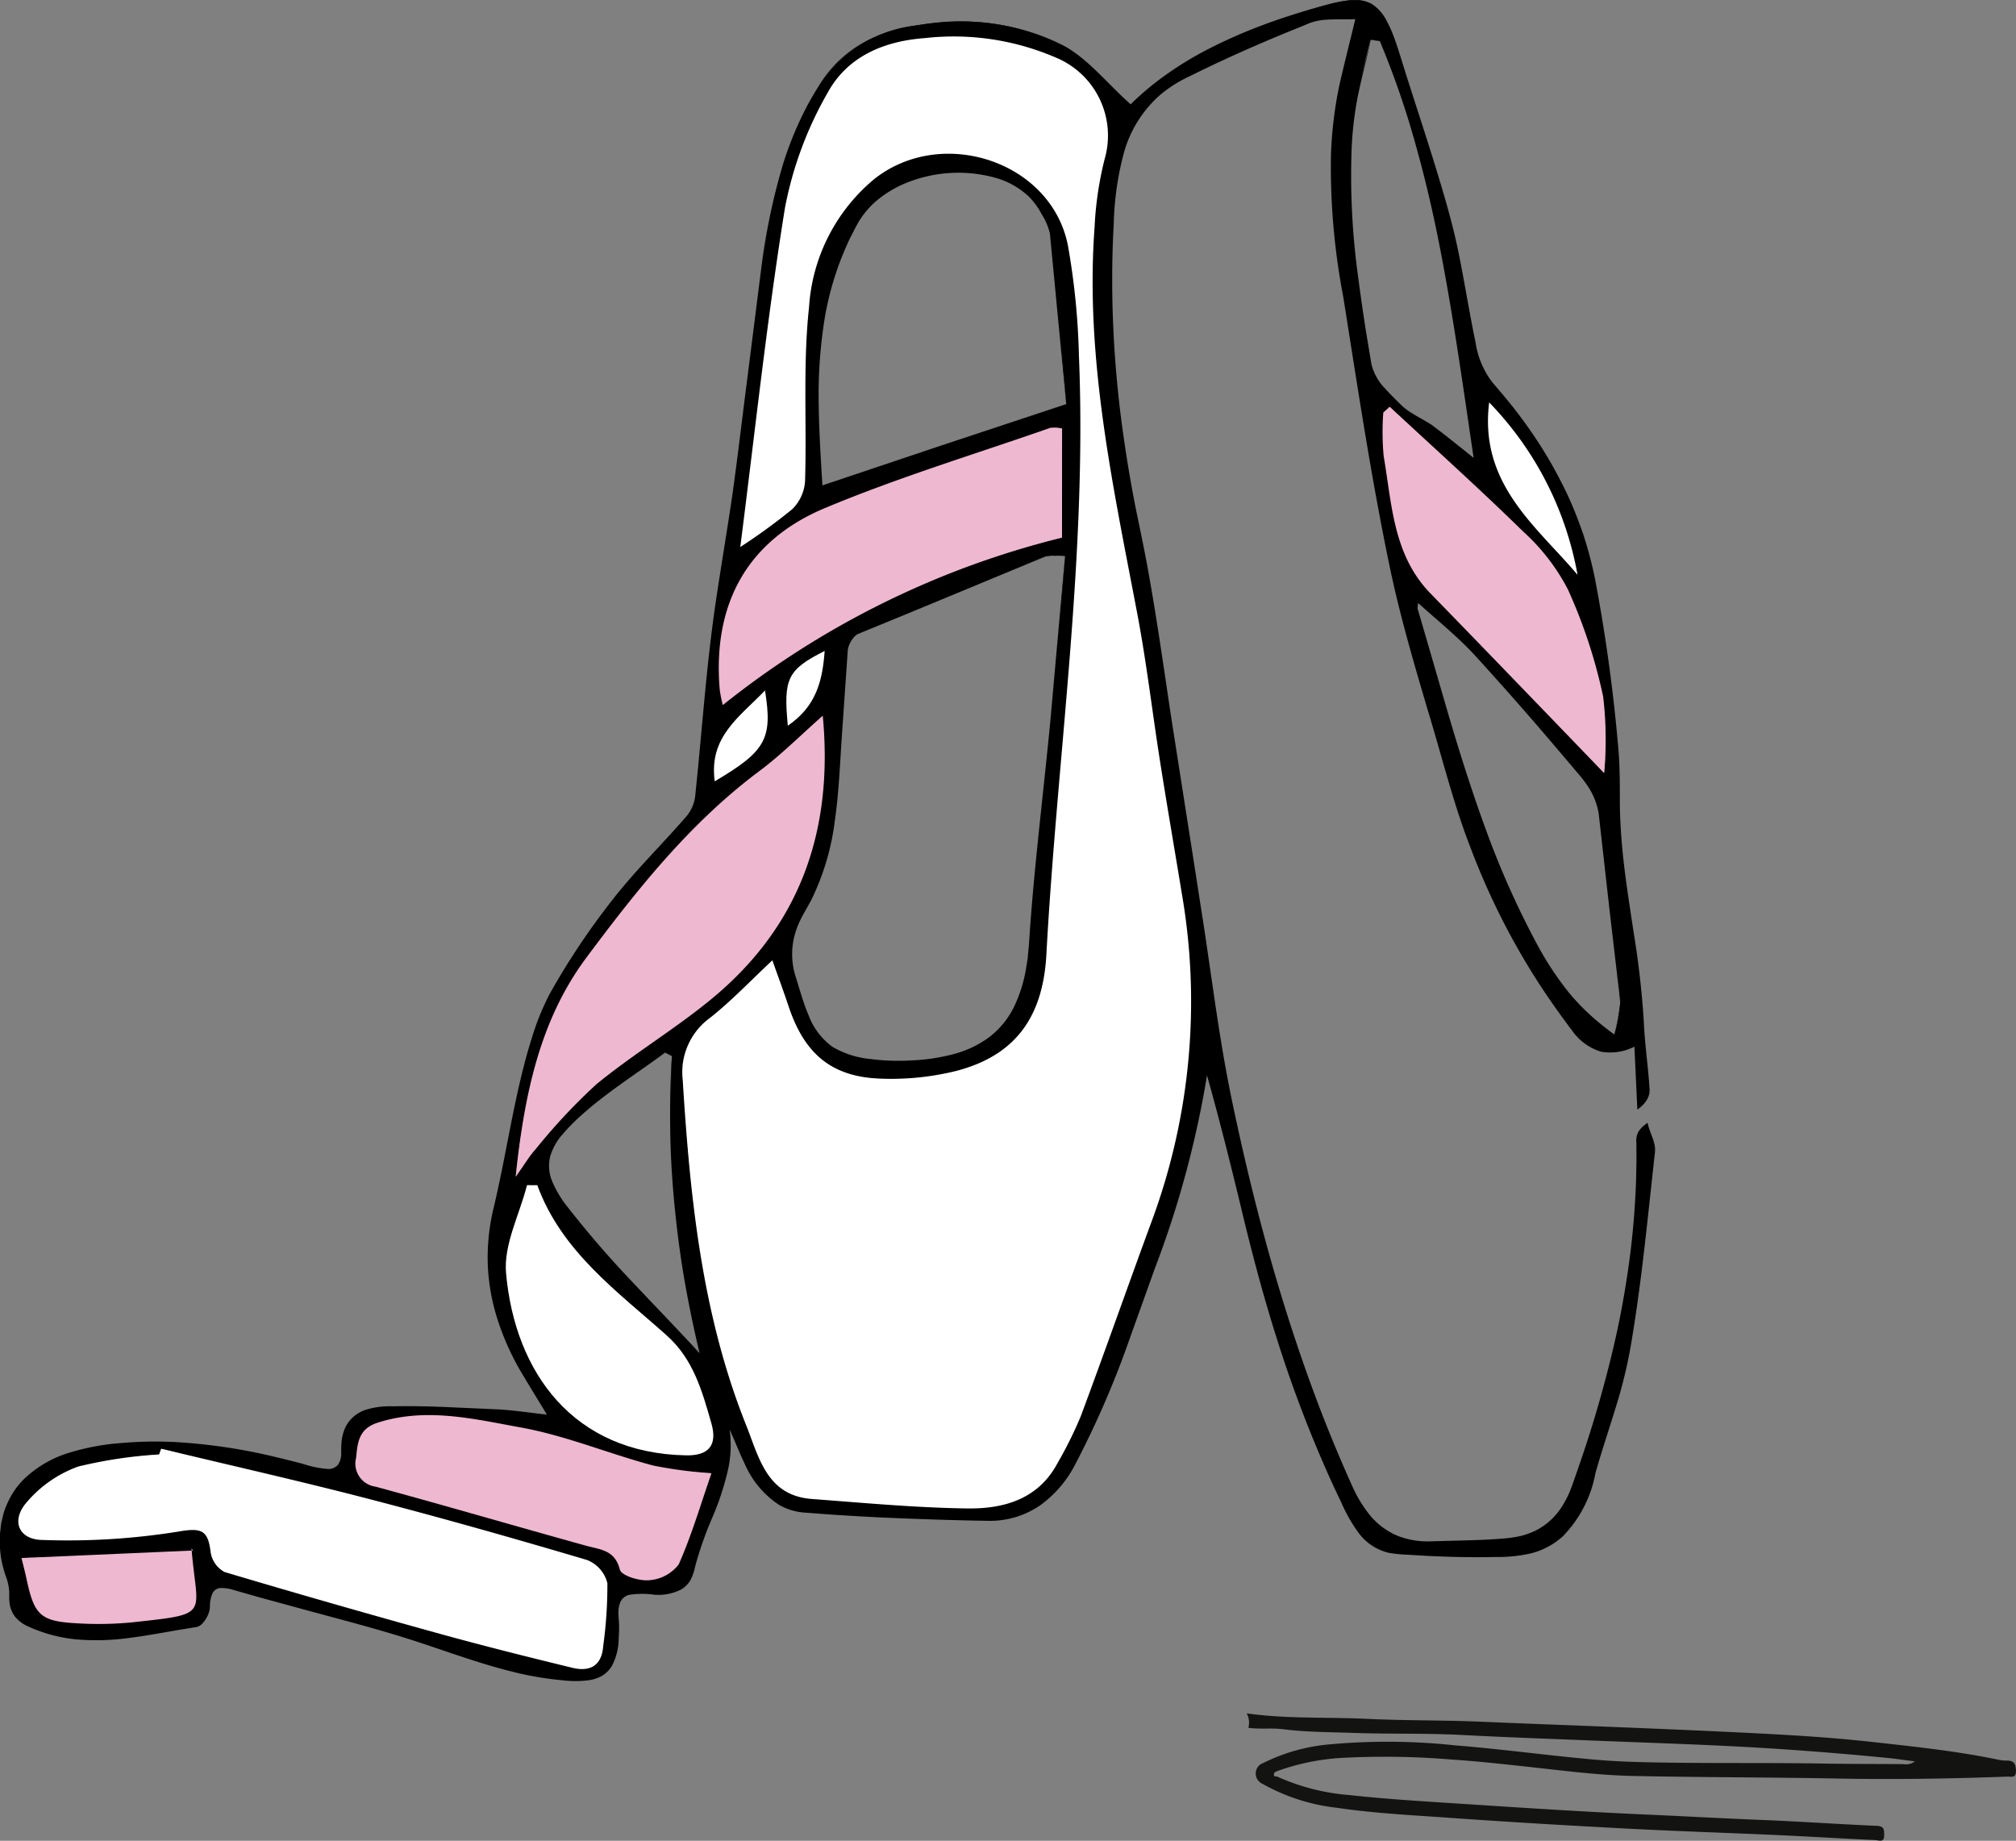
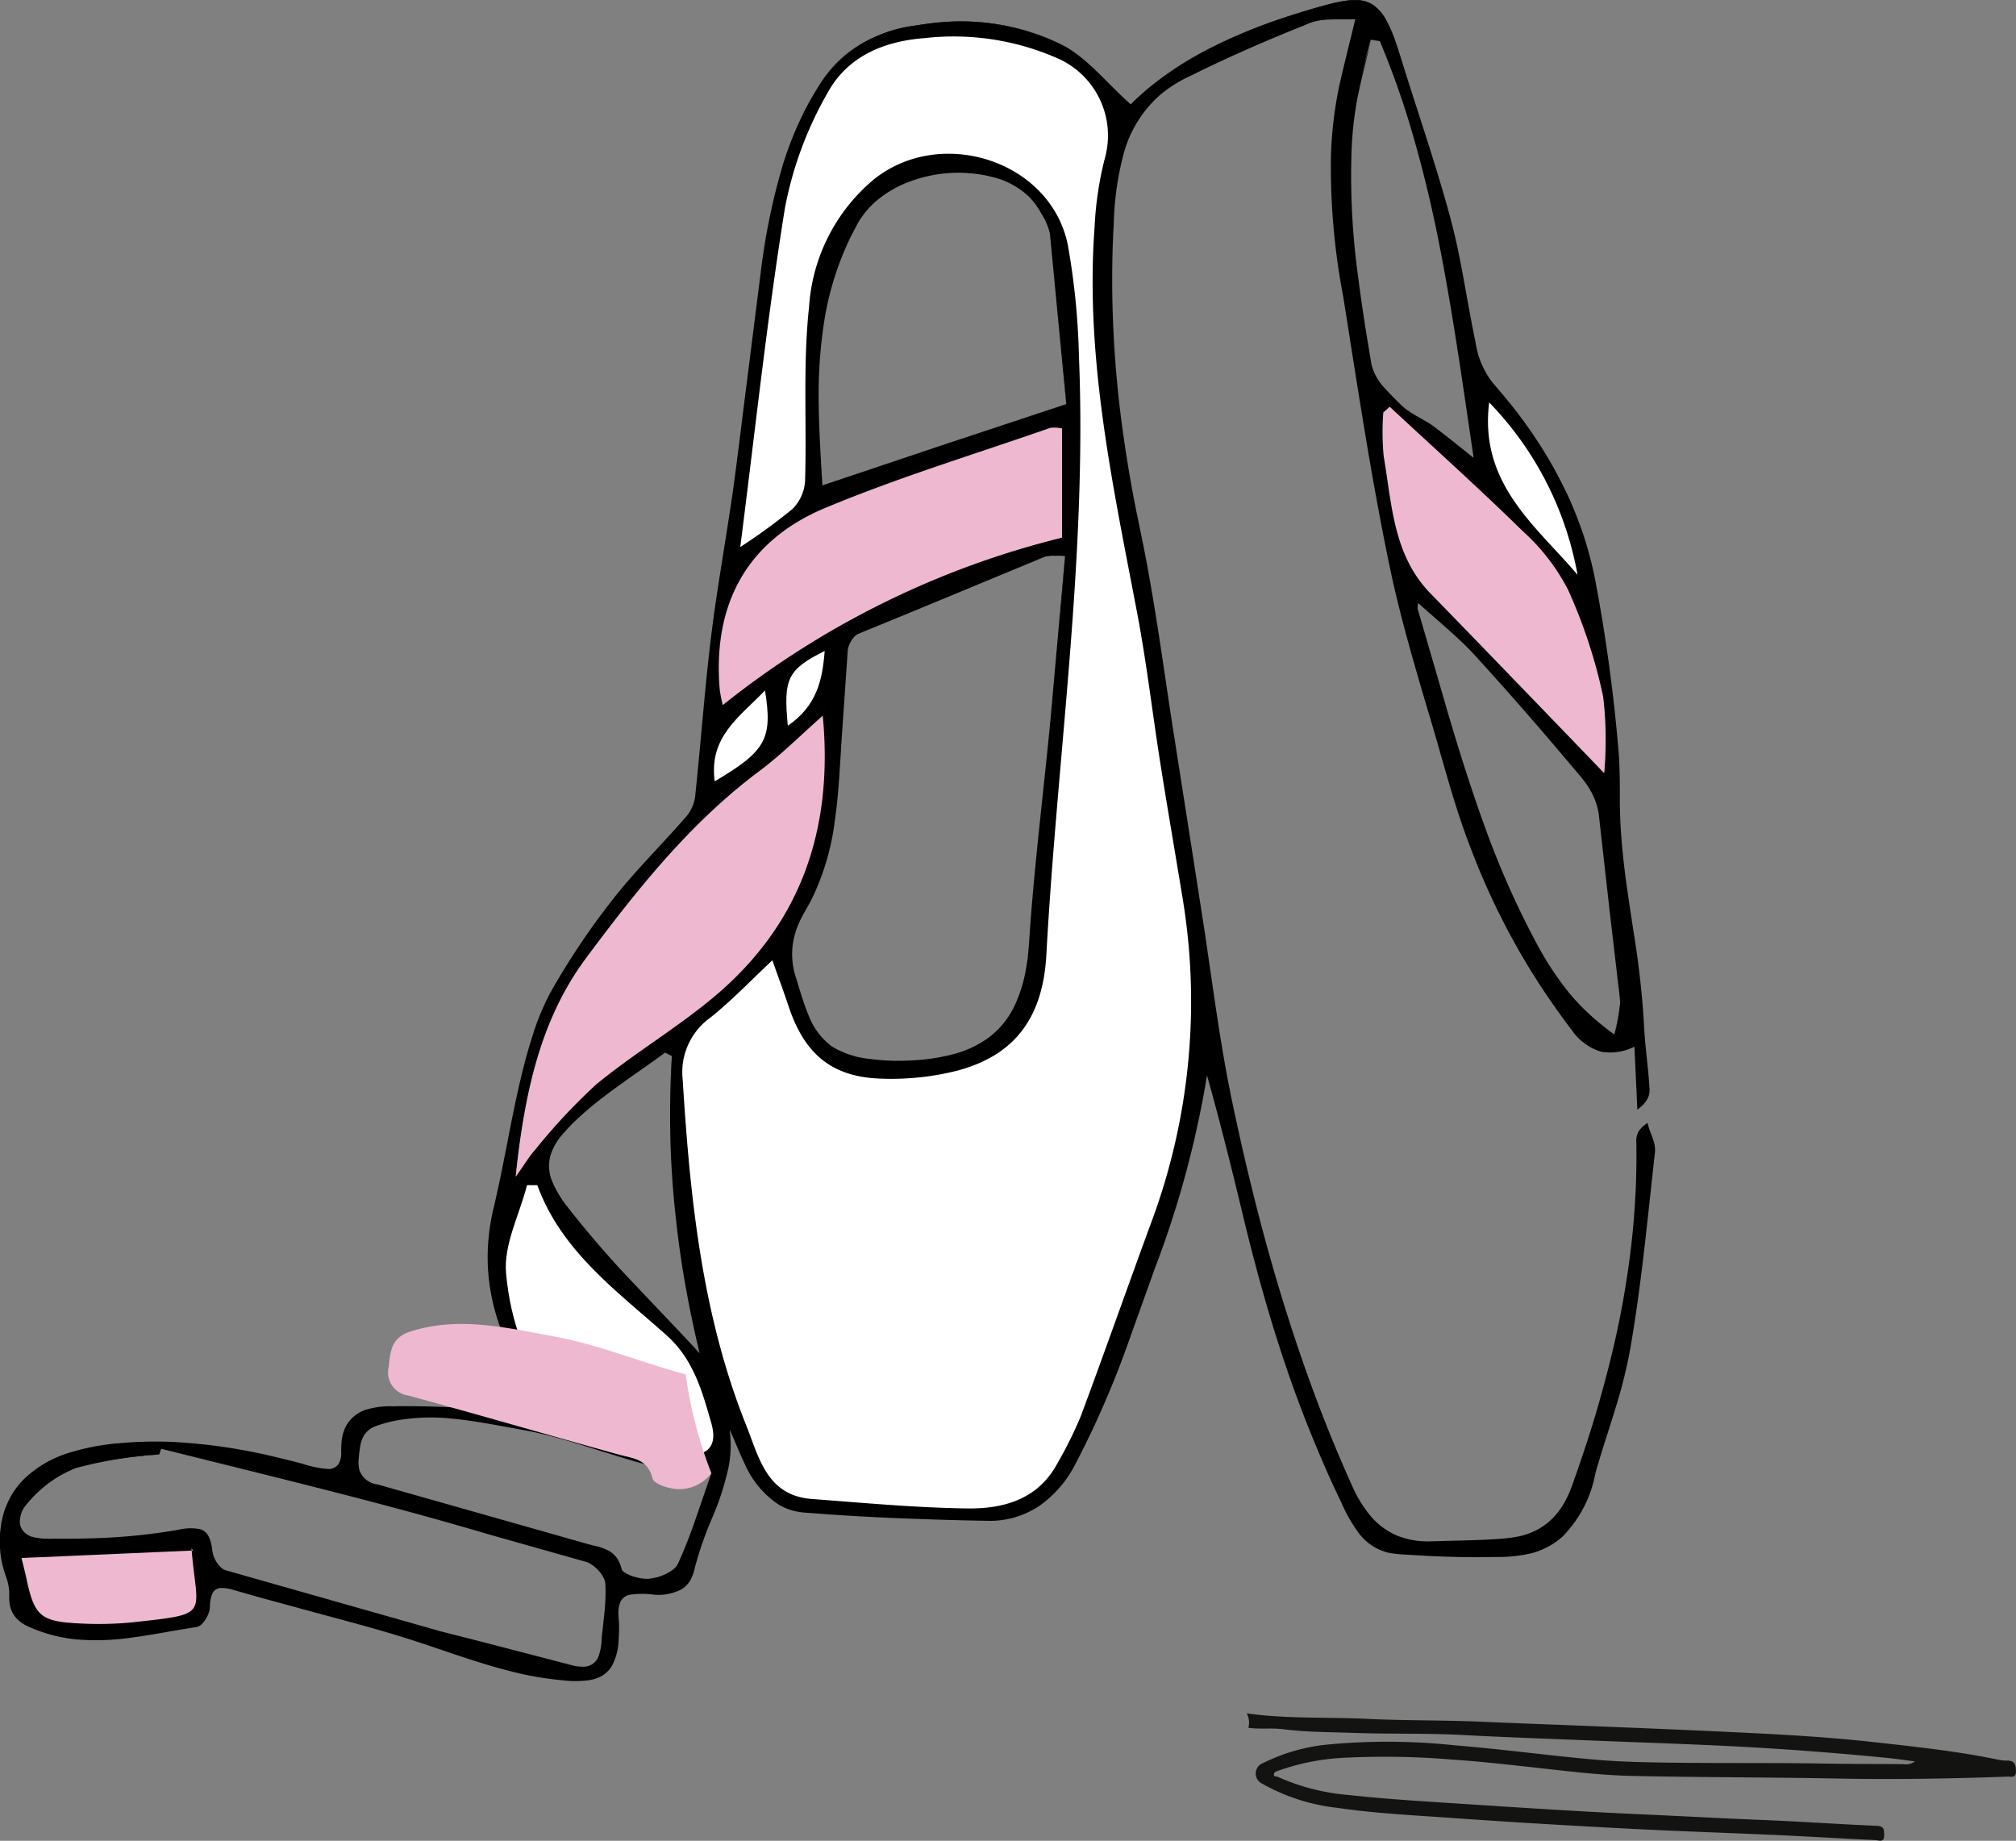
<svg xmlns="http://www.w3.org/2000/svg" width="123.419" height="112.694" viewBox="0 0 123.419 112.694">
  <rect x="0" y="0" width="123.419" height="112.694" fill="#808080" stroke="none" />
  <g id="Сгруппировать_519" data-name="Сгруппировать 519" transform="translate(-960.001 -5230.286)">
    <g id="Сгруппировать_51" data-name="Сгруппировать 51" transform="translate(1348.02 5032.429)">
      <g id="Сгруппировать_50" data-name="Сгруппировать 50" transform="translate(-388.019 197.857)">
        <path id="Контур_303" data-name="Контур 303" d="M-318.592,204.266c2.926-2.9,7-4.648,11.238-5.868,3.147-.906,4.066-.94,5.208,2.789,1.04,3.4,2.22,6.756,3.132,10.187.692,2.605,1.018,5.306,1.6,7.945a4.835,4.835,0,0,0,1,2.081,25.2,25.2,0,0,1,6.326,12.691,73.383,73.383,0,0,1,1.37,12.478c-.064,4.758,1.251,9.289,1.46,13.969.061,1.352.266,2.7.347,4.049a1.285,1.285,0,0,1-.589,1.067c-.056-1.212-.113-2.424-.178-3.828-2.591,1.291-3.631-.616-4.711-2.112a45.087,45.087,0,0,1-6.775-14.4c-1.19-4.257-2.593-8.47-3.489-12.788-1.219-5.871-2.076-11.819-3.029-17.743a31.212,31.212,0,0,1,.03-11.958c.273-1.206.586-2.4.951-3.891a10.508,10.508,0,0,0-2.932.244c-2.644,1.052-5.267,2.185-7.8,3.473-3.04,1.544-3.968,4.443-4.219,7.567a69.357,69.357,0,0,0,1.5,20.023c.952,4.493,1.509,9.07,2.232,13.611.51,3.2,1,6.407,1.5,9.61.63,4.007,1.094,8.05,1.931,12.013a113.5,113.5,0,0,0,7.32,23.421c1.015,2.249,2.484,3.585,5.036,3.487,1.569-.06,3.147-.042,4.706-.2a4.485,4.485,0,0,0,3.988-3.273,58.665,58.665,0,0,0,3.96-21.217.9.9,0,0,1,.44-.8,4.442,4.442,0,0,1,.392,1.5c-.461,4.076-.83,8.172-1.548,12.2-.479,2.693-1.531,5.279-2.236,7.937-.691,2.605-2.152,4.367-4.957,4.484a60.541,60.541,0,0,1-6.936-.158,3.543,3.543,0,0,1-2.855-2.3,83.772,83.772,0,0,1-6.311-17.98c-.765-3.18-1.552-6.355-2.461-9.527-.757,5.956-2.956,11.46-4.922,17.021a58.24,58.24,0,0,1-3.143,7.251,5.818,5.818,0,0,1-5.41,3.541c-3.729-.082-7.462-.209-11.177-.513-1.813-.148-2.884-1.557-3.614-3.139-.4-.877-.725-1.792-1.239-2.7,1.02,3.535-1.3,6.333-1.98,9.481-.318,1.471-1.763,1.469-2.942,1.354-1.341-.131-1.8.384-1.677,1.644a7.961,7.961,0,0,1-.005,1.3c-.129,1.907-.946,2.484-2.848,2.374-3.791-.22-7.2-1.788-10.764-2.837-3.253-.958-6.55-1.766-9.8-2.717-1.21-.354-1.563.034-1.594,1.2-.01.377-.415,1.026-.711,1.07-3.242.483-6.476,1.456-9.772.188-1.033-.4-1.634-.838-1.575-2.08a15.684,15.684,0,0,0-.527-2.348c-.451-3.783,1.838-6.088,6.2-6.691a31.473,31.473,0,0,1,12.807,1.319c1.168.321,1.878.184,1.836-1.1-.062-1.869,1.083-2.538,2.6-2.586,2.257-.072,4.523.071,6.784.168.959.041,1.913.2,3.281.345-.688-1.129-1.193-1.922-1.663-2.735a13.1,13.1,0,0,1-1.7-9.971c.894-3.723,1.341-7.587,2.586-11.18a28.991,28.991,0,0,1,4.264-7.15c1.479-2.038,3.336-3.8,4.982-5.722a2.487,2.487,0,0,0,.507-1.3c.344-3.278.572-6.569.974-9.84.4-3.218,1-6.409,1.428-9.623.549-4.076.991-8.166,1.531-12.244.555-4.191,1.352-8.325,3.741-11.94a8.013,8.013,0,0,1,5.923-3.465,14.064,14.064,0,0,1,8.815,1.222C-321.242,201.436-320.09,202.93-318.592,204.266Zm-21.937,52.411c-1.307,1.221-2.488,2.469-3.82,3.526a4.11,4.11,0,0,0-1.668,3.8c.447,7.2,1.17,14.353,3.882,21.13.783,1.957,1.255,4.311,4.017,4.518,3.179.238,6.361.539,9.544.58,2.215.029,4.324-.563,5.5-2.773a24.394,24.394,0,0,0,1.424-2.871c1.49-4,2.9-8.021,4.374-12.023a38.729,38.729,0,0,0,1.813-19.977c-.437-2.668-.9-5.331-1.319-8-.481-3.046-.835-6.116-1.41-9.144-1.485-7.824-3.206-15.617-2.611-23.664a20.972,20.972,0,0,1,.616-4.161,5.167,5.167,0,0,0-2.982-6.207,15.778,15.778,0,0,0-8.033-1.194c-2.567.19-4.751,1.164-5.939,3.336a22.626,22.626,0,0,0-2.619,7.063c-1.1,6.86-1.842,13.779-2.734,20.756a36.285,36.285,0,0,0,3.181-2.315,2.642,2.642,0,0,0,.784-1.71c.113-3.552-.139-7.135.244-10.652a11.1,11.1,0,0,1,4-7.854c4.145-3.274,10.827-1.071,11.846,4.057a44.207,44.207,0,0,1,.677,6.78c.509,12.275-1.328,24.428-1.993,36.643-.214,3.93-1.99,6.188-5.469,7.113a16.541,16.541,0,0,1-4.5.491c-3.108-.057-4.819-1.452-5.813-4.426C-339.835,258.593-340.166,257.7-340.529,256.677Zm17.919-24.751a4.647,4.647,0,0,0-1.2.012c-3.844,1.531-7.687,3.065-11.5,4.66a1.521,1.521,0,0,0-.7,1.088c-.193,1.88-.288,3.769-.415,5.656-.235,3.5-.342,7.086-2.186,10.176a4.9,4.9,0,0,0-.6,4.348c.617,1.953,1.047,4.078,3.351,4.737a11.751,11.751,0,0,0,3.653.366c4.853-.194,7.223-2.27,7.525-7.333.28-4.691.866-9.364,1.286-14.047C-323.108,238.426-322.877,235.258-322.609,231.927Zm.073-9.307c-.272-3.311-.53-6.814-.876-10.307a4.655,4.655,0,0,0-.761-1.761c-1.926-3.254-9.046-2.976-11.258.925-2.921,5.154-2.518,10.7-2.151,16.3Zm-55.406,63.954-.125.35a27.8,27.8,0,0,0-4.956.737,7.451,7.451,0,0,0-3.183,2.222c-.928,1.1-.466,2.239.968,2.272a42.674,42.674,0,0,0,8.332-.51c1.446-.254,1.832-.087,1.991,1.266a1.666,1.666,0,0,0,.848,1.206q6.564,1.969,13.174,3.781c2.694.744,5.408,1.422,8.124,2.084,1.074.261,1.8-.118,1.887-1.341a27.142,27.142,0,0,0,.255-3.841,2.061,2.061,0,0,0-1.236-1.415c-4.435-1.316-8.887-2.576-13.365-3.74C-369.447,288.549-373.7,287.592-377.943,286.573Zm21.7-16.66c.546-.763.843-1.273,1.229-1.7a36.064,36.064,0,0,1,3.7-3.95c2.235-1.835,4.743-3.337,6.983-5.169,5.436-4.446,7.552-10.274,6.88-17.4-1.377,1.213-2.549,2.4-3.869,3.381-4.246,3.169-7.5,7.268-10.616,11.45C-354.74,260.3-355.711,264.826-356.239,269.913Zm33.444-39.123v-6.679a2.186,2.186,0,0,0-.716-.039c-4.61,1.609-9.3,3.029-13.8,4.912-4.793,2.007-6.882,5.905-6.443,11.107a8.309,8.309,0,0,0,.187.956A54.064,54.064,0,0,1-322.795,230.79Zm33.812,30.42a8.84,8.84,0,0,0,.375-2.119c-.352-3.815-.73-7.629-1.217-11.428a4.769,4.769,0,0,0-1.083-2.281c-2.124-2.557-4.3-5.077-6.539-7.531-1.079-1.18-2.351-2.183-3.675-3.393a3.048,3.048,0,0,0-.055.75c2.01,6.693,3.683,13.508,6.979,19.745A15.954,15.954,0,0,0-288.983,261.21Zm-55.276,26.862a26.8,26.8,0,0,1-3.575-.469c-2.7-.723-5.31-1.821-8.04-2.318-2.884-.524-5.829-1.267-8.819-.3-1.159.372-1.221,1.215-1.314,2.143a1.425,1.425,0,0,0,1.188,1.771c4.307,1.17,8.591,2.427,12.893,3.617.883.244,1.759.254,2.066,1.463.093.365,1.19.707,1.786.648a2.49,2.49,0,0,0,1.817-.969C-345.456,291.852-344.906,289.942-344.26,288.071Zm54.654-42.867a22.559,22.559,0,0,0-.063-4.691,31.811,31.811,0,0,0-2.155-6.546,12.594,12.594,0,0,0-2.751-3.557c-2.658-2.6-5.431-5.093-8.158-7.628l-.393.354a15.935,15.935,0,0,0,.023,2.672c.508,2.949.578,6.056,2.874,8.413C-296.651,237.892-293.1,241.589-289.606,245.2Zm-13.734-44.811-.558-.088a47.011,47.011,0,0,0-1.128,5.237c-.512,4.937.229,9.824,1.029,14.675a5.665,5.665,0,0,0,1.819,2.527,16.967,16.967,0,0,0,2.134,1.418c.842.615,1.635,1.3,2.66,2.117C-298.75,217.275-299.783,208.544-303.34,200.393Zm-51.581,70.046-.625,0c-.46,1.8-1.44,3.641-1.285,5.383.542,6.067,4.106,11.034,11.035,11.156,1.35.024,1.925-.6,1.534-1.966-.559-1.949-1.091-3.91-2.735-5.378C-350.029,276.926-353.417,274.509-354.921,270.44Zm8.244-7.906-.419-.225c-1.733,1.246-3.58,2.362-5.172,3.767-2.422,2.136-2.74,3.44-.773,5.964,2.543,3.262,5.546,6.165,8.351,9.223A64.055,64.055,0,0,1-346.677,262.534Zm-39.813,30.729c.057.245.177.706.274,1.172.5,2.376.854,2.717,3.29,2.831a21.034,21.034,0,0,0,3.234-.071c4.866-.529,3.927-.386,3.6-4.505-.007-.086-.121-.164.094.11Zm95.253-60.2a20.251,20.251,0,0,0-5.406-10.545C-297.265,227.484-293.8,230.056-291.238,233.063Zm-52.816,12.645c3.13-1.842,3.554-2.6,3.076-5.559C-342.519,241.763-344.435,242.976-344.054,245.708Zm4.476-3.406c1.741-1.177,2.123-2.755,2.254-4.572C-339.595,238.875-339.864,239.413-339.579,242.3Z" transform="translate(387.811 -197.879)" />
        <g id="Сгруппировать_49" data-name="Сгруппировать 49" transform="translate(0 0)">
          <path id="Контур_304" data-name="Контур 304" d="M-318.8,204.244a19.459,19.459,0,0,1,4.409-3.2,32,32,0,0,1,5.028-2.125c.865-.285,1.736-.552,2.617-.785a8.373,8.373,0,0,1,1.341-.263,2.241,2.241,0,0,1,1.334.215,2.543,2.543,0,0,1,.917,1,8.315,8.315,0,0,1,.548,1.253c.3.861.55,1.736.832,2.6.553,1.735,1.125,3.464,1.659,5.206s1.05,3.491,1.409,5.279.643,3.586,1.015,5.368a5.3,5.3,0,0,0,1.036,2.475c.593.688,1.18,1.389,1.724,2.12s1.059,1.485,1.534,2.264.9,1.585,1.3,2.409a25.361,25.361,0,0,1,1.014,2.541,23.692,23.692,0,0,1,.7,2.646,102.008,102.008,0,0,1,1.471,10.83c.054.91.063,1.824.06,2.734s.048,1.816.125,2.722c.157,1.812.449,3.609.72,5.41a54.564,54.564,0,0,1,.62,5.434c.039.908.139,1.81.232,2.717.046.453.089.908.117,1.364a1.143,1.143,0,0,1-.141.7,1.8,1.8,0,0,1-.474.531l-.127.1-.008-.161-.179-3.828.122.072a3.275,3.275,0,0,1-2.143.373,3.322,3.322,0,0,1-1.767-1.268c-.874-1.158-1.7-2.336-2.464-3.562a43.95,43.95,0,0,1-3.813-7.762c-1.043-2.7-1.719-5.508-2.562-8.26-.816-2.763-1.631-5.532-2.244-8.353-1.2-5.643-2.045-11.349-2.952-17.038a42.149,42.149,0,0,1-.749-8.617,24.877,24.877,0,0,1,.513-4.3c.321-1.408.678-2.8,1.014-4.2l.113.134c-.739.054-1.476-.014-2.187.068a3.4,3.4,0,0,0-1.023.295l-1.016.412c-1.352.556-2.694,1.135-4.02,1.749q-.994.461-1.975.949a8.294,8.294,0,0,0-1.836,1.14,7.333,7.333,0,0,0-2.266,3.607,18.4,18.4,0,0,0-.613,4.308c-.084,1.458-.109,2.919-.089,4.379a68.169,68.169,0,0,0,.7,8.73q.309,2.169.735,4.32c.293,1.429.6,2.867.847,4.309.512,2.885.914,5.785,1.353,8.677l1.358,8.672.674,4.339.634,4.343c.216,1.446.444,2.891.711,4.327s.581,2.864.9,4.29c.649,2.851,1.372,5.685,2.206,8.486s1.771,5.572,2.834,8.293q.8,2.039,1.7,4.039a8.089,8.089,0,0,0,1.1,1.844,4.407,4.407,0,0,0,1.678,1.27,5,5,0,0,0,2.087.351l2.194-.058c.73-.02,1.459-.047,2.183-.109a7.638,7.638,0,0,0,1.065-.149,4.624,4.624,0,0,0,.995-.361,4.087,4.087,0,0,0,1.548-1.411,6.362,6.362,0,0,0,.5-.945c.134-.33.251-.679.373-1.023.483-1.378.94-2.766,1.345-4.169s.775-2.815,1.095-4.24.575-2.862.782-4.306.347-2.9.424-4.354c.046-.728.055-1.457.068-2.186l-.006-1.094a1.21,1.21,0,0,1,.095-.609,1.444,1.444,0,0,1,.4-.461l.184-.15.064.231c.091.328.254.653.349,1.025a1.534,1.534,0,0,1,.042.591l-.06.536-.233,2.146c-.154,1.431-.31,2.863-.486,4.294s-.371,2.859-.606,4.282a29.155,29.155,0,0,1-.982,4.223c-.418,1.382-.884,2.743-1.273,4.123a7.457,7.457,0,0,1-1.987,3.859,4.558,4.558,0,0,1-1.947,1.05,9.063,9.063,0,0,1-2.179.225c-1.444.032-2.888,0-4.328-.076l-1.08-.064a9.111,9.111,0,0,1-1.1-.108,3.22,3.22,0,0,1-1.862-1.206,9.588,9.588,0,0,1-1.083-1.9c-.313-.65-.619-1.3-.908-1.964a77.274,77.274,0,0,1-3.046-8.1c-.873-2.748-1.6-5.542-2.264-8.344-.678-2.8-1.383-5.587-2.174-8.352l.282-.021a60.587,60.587,0,0,1-3.308,12.5l-1.09,3.043c-.367,1.012-.714,2.033-1.107,3.04a57.522,57.522,0,0,1-2.675,5.9A7.053,7.053,0,0,1-324.322,290a5.429,5.429,0,0,1-3.115.964c-2.163-.033-4.312-.106-6.467-.2q-1.616-.076-3.229-.185l-1.613-.12a3.64,3.64,0,0,1-1.588-.48,5.7,5.7,0,0,1-2.09-2.5c-.475-.981-.819-2-1.348-2.927l.232-.1a7.074,7.074,0,0,1,.122,3.236,16.915,16.915,0,0,1-.992,3.072,21.96,21.96,0,0,0-1.055,3.009,3.154,3.154,0,0,1-.266.789,1.572,1.572,0,0,1-.6.614,3.093,3.093,0,0,1-1.621.315,5.326,5.326,0,0,0-1.557.008.808.808,0,0,0-.527.429,1.69,1.69,0,0,0-.123.729c.005.252.043.529.041.8s-.011.543-.029.811a3.54,3.54,0,0,1-.42,1.592,1.724,1.724,0,0,1-.608.6,2.313,2.313,0,0,1-.8.265,6.47,6.47,0,0,1-1.63,0,19.813,19.813,0,0,1-3.176-.555c-2.085-.525-4.091-1.289-6.124-1.939s-4.106-1.185-6.17-1.745l-3.1-.846-1.544-.441a2.419,2.419,0,0,0-.752-.12.58.58,0,0,0-.547.341,1.98,1.98,0,0,0-.149.738,1.314,1.314,0,0,1-.064.424,1.9,1.9,0,0,1-.183.384,1.637,1.637,0,0,1-.268.337.734.734,0,0,1-.2.133.96.96,0,0,1-.223.05l-.79.128c-1.053.178-2.105.38-3.172.516a14.828,14.828,0,0,1-3.224.1,9.242,9.242,0,0,1-3.12-.851,2.14,2.14,0,0,1-.662-.515,1.661,1.661,0,0,1-.346-.773,2.907,2.907,0,0,1-.037-.416c0-.142.008-.274,0-.4a3.3,3.3,0,0,0-.15-.761,6.665,6.665,0,0,1-.387-1.573,6.374,6.374,0,0,1-.034-.812c0-.136,0-.272.011-.407l.048-.405a2.347,2.347,0,0,1,.071-.4l.093-.4a5.481,5.481,0,0,1,.3-.761,4.8,4.8,0,0,1,.939-1.332,6.856,6.856,0,0,1,2.786-1.627,14.351,14.351,0,0,1,3.17-.592,24.1,24.1,0,0,1,3.219-.066,34.4,34.4,0,0,1,6.357.949q.782.185,1.559.392a6.333,6.333,0,0,0,1.54.312.746.746,0,0,0,.625-.282,1.277,1.277,0,0,0,.18-.711,6.265,6.265,0,0,1,.034-.812,2.759,2.759,0,0,1,.244-.794,2.134,2.134,0,0,1,1.263-1.038,5.121,5.121,0,0,1,1.613-.2c1.072-.021,2.144,0,3.214.044l3.207.143c1.077.059,2.133.233,3.2.342l-.088.138c-.586-.97-1.183-1.931-1.759-2.908a16,16,0,0,1-1.373-3.12,12.647,12.647,0,0,1-.585-3.359,12.922,12.922,0,0,1,.351-3.391c.527-2.2.9-4.433,1.374-6.649.239-1.108.5-2.213.823-3.3.165-.543.332-1.085.536-1.617a16.322,16.322,0,0,1,.7-1.556,44.369,44.369,0,0,1,3.764-5.662c1.384-1.8,3.016-3.388,4.5-5.093a2.385,2.385,0,0,0,.663-1.483l.17-1.689.314-3.381c.208-2.255.438-4.51.771-6.751s.715-4.473,1.039-6.713c.309-2.242.573-4.492.862-6.737l.853-6.739a39.761,39.761,0,0,1,1.383-6.647,21.276,21.276,0,0,1,1.278-3.147c.128-.253.257-.505.4-.749s.281-.492.436-.729a7.961,7.961,0,0,1,1.019-1.36,7.372,7.372,0,0,1,2.817-1.857,13.01,13.01,0,0,1,3.314-.713,14.094,14.094,0,0,1,6.679.836,10.657,10.657,0,0,1,1.527.741,8.969,8.969,0,0,1,1.34,1.04C-320.407,202.649-319.646,203.491-318.8,204.244Zm0,0c-.847-.752-1.61-1.592-2.446-2.355a8.94,8.94,0,0,0-1.341-1.036,10.643,10.643,0,0,0-1.526-.737,14.074,14.074,0,0,0-6.671-.821,12.973,12.973,0,0,0-3.3.718,7.331,7.331,0,0,0-2.8,1.853,7.885,7.885,0,0,0-1.011,1.355c-.154.237-.3.48-.434.728s-.272.5-.4.748A21.192,21.192,0,0,0-340,207.84a39.657,39.657,0,0,0-1.367,6.639l-.84,6.74c-.284,2.246-.545,4.5-.849,6.74s-.7,4.475-1.025,6.715-.553,4.492-.757,6.746l-.307,3.383-.166,1.691a2.526,2.526,0,0,1-.693,1.558c-1.484,1.714-3.11,3.3-4.482,5.095a44.4,44.4,0,0,0-3.738,5.645,16.073,16.073,0,0,0-.691,1.54c-.2.525-.367,1.066-.531,1.606-.323,1.082-.581,2.183-.818,3.289-.472,2.211-.843,4.448-1.37,6.655a12.747,12.747,0,0,0-.344,3.345,12.472,12.472,0,0,0,.579,3.312,15.8,15.8,0,0,0,1.36,3.084c.574.973,1.173,1.935,1.758,2.9l.095.157-.182-.019c-1.066-.109-2.125-.282-3.185-.339l-3.2-.141c-1.068-.039-2.136-.063-3.2-.041a4.939,4.939,0,0,0-1.556.194,1.943,1.943,0,0,0-1.154.945,2.58,2.58,0,0,0-.224.734,6.093,6.093,0,0,0-.031.789,1.458,1.458,0,0,1-.215.819.94.94,0,0,1-.776.363,6.432,6.432,0,0,1-1.6-.318q-.774-.2-1.554-.389a34.135,34.135,0,0,0-6.321-.94,23.858,23.858,0,0,0-3.192.067,14.153,14.153,0,0,0-3.125.585,6.65,6.65,0,0,0-2.7,1.578,4.6,4.6,0,0,0-.9,1.277,5.3,5.3,0,0,0-.286.73l-.089.383a2.25,2.25,0,0,0-.068.387l-.046.392c-.009.131-.006.263-.01.395a6.1,6.1,0,0,0,.034.789,6.483,6.483,0,0,0,.38,1.533,3.49,3.49,0,0,1,.159.809c.007.144,0,.279,0,.405a2.751,2.751,0,0,0,.034.382,1.449,1.449,0,0,0,.3.675,1.929,1.929,0,0,0,.6.462,9.045,9.045,0,0,0,3.039.825,14.6,14.6,0,0,0,3.177-.1c1.057-.135,2.107-.337,3.163-.516l.794-.129a.8.8,0,0,0,.168-.034.532.532,0,0,0,.133-.093,1.436,1.436,0,0,0,.229-.29,1.687,1.687,0,0,0,.161-.339,1.081,1.081,0,0,0,.053-.366,2.173,2.173,0,0,1,.171-.824.766.766,0,0,1,.3-.343.917.917,0,0,1,.434-.122,2.611,2.611,0,0,1,.826.128l1.542.439,3.1.843c2.065.559,4.135,1.1,6.182,1.744s4.044,1.412,6.111,1.93a19.585,19.585,0,0,0,3.14.547,6.259,6.259,0,0,0,1.57,0,2.077,2.077,0,0,0,.717-.237,1.48,1.48,0,0,0,.523-.515,3.315,3.315,0,0,0,.384-1.482c.018-.265.031-.53.028-.792s-.034-.518-.041-.8a1.92,1.92,0,0,1,.146-.838,1.056,1.056,0,0,1,.675-.557,5.391,5.391,0,0,1,1.634-.02,2.862,2.862,0,0,0,1.49-.282,1.325,1.325,0,0,0,.507-.522,2.9,2.9,0,0,0,.241-.727,22.159,22.159,0,0,1,1.064-3.043,16.7,16.7,0,0,0,.976-3.026,6.82,6.82,0,0,0-.118-3.119l-.284-1,.516.9c.544.95.892,1.983,1.357,2.94a5.456,5.456,0,0,0,1.99,2.391,3.377,3.377,0,0,0,1.479.445l1.61.119q1.611.109,3.224.182c2.149.1,4.308.167,6.453.2a5.155,5.155,0,0,0,2.964-.918,6.787,6.787,0,0,0,2.043-2.384,57.231,57.231,0,0,0,2.657-5.869c.39-1,.736-2.02,1.1-3.034l1.087-3.043a60.305,60.305,0,0,0,3.285-12.445l.088-.7.194.676c.795,2.77,1.5,5.564,2.183,8.362.663,2.8,1.392,5.583,2.264,8.322a77.061,77.061,0,0,0,3.039,8.062c.289.657.594,1.307.906,1.954a9.339,9.339,0,0,0,1.046,1.842,2.907,2.907,0,0,0,1.685,1.1,8.992,8.992,0,0,0,1.052.1l1.076.063c1.434.074,2.871.106,4.305.073a8.753,8.753,0,0,0,2.1-.215,4.233,4.233,0,0,0,1.815-.98,5.255,5.255,0,0,0,1.211-1.694,11.162,11.162,0,0,0,.681-2.017c.392-1.392.858-2.755,1.272-4.13a28.971,28.971,0,0,0,.975-4.182c.235-1.417.431-2.841.607-4.268s.333-2.858.488-4.288l.235-2.147.06-.537a1.2,1.2,0,0,0-.034-.479c-.081-.326-.243-.652-.347-1.017l.249.081a1.145,1.145,0,0,0-.318.355.9.9,0,0,0-.062.463l.006,1.1c-.013.734-.023,1.468-.07,2.2-.079,1.465-.217,2.928-.43,4.38s-.474,2.9-.789,4.329-.692,2.851-1.1,4.258-.868,2.8-1.353,4.184c-.123.346-.238.69-.38,1.039a6.611,6.611,0,0,1-.525.993,4.385,4.385,0,0,1-1.662,1.51,4.918,4.918,0,0,1-1.063.385,7.891,7.891,0,0,1-1.107.155c-.734.062-1.468.09-2.2.109l-2.193.057a5.286,5.286,0,0,1-2.207-.375,4.7,4.7,0,0,1-1.787-1.353,8.369,8.369,0,0,1-1.143-1.911q-.9-2.008-1.7-4.053-1.6-4.1-2.836-8.318c-.834-2.809-1.557-5.649-2.2-8.505-.322-1.428-.638-2.858-.9-4.3s-.494-2.888-.709-4.336l-.631-4.344-.671-4.337L-316.541,242c-.437-2.894-.837-5.792-1.346-8.671-.248-1.442-.55-2.868-.843-4.305s-.528-2.883-.734-4.334a68.389,68.389,0,0,1-.7-8.76c-.02-1.466.007-2.932.092-4.4a18.637,18.637,0,0,1,.625-4.36,7.564,7.564,0,0,1,2.34-3.714,8.518,8.518,0,0,1,1.882-1.168q.984-.49,1.982-.95c1.33-.615,2.675-1.2,4.03-1.751l1.018-.412c.17-.067.337-.14.523-.2a3.2,3.2,0,0,1,.555-.112c.746-.084,1.478-.014,2.2-.067l.148-.011-.035.145c-.338,1.4-.7,2.8-1.016,4.2a24.642,24.642,0,0,0-.512,4.267,41.935,41.935,0,0,0,.74,8.577c.9,5.691,1.744,11.4,2.938,17.029.609,2.812,1.421,5.578,2.235,8.341.842,2.757,1.516,5.565,2.552,8.249a43.779,43.779,0,0,0,3.793,7.733c.76,1.217,1.589,2.4,2.449,3.546a3.153,3.153,0,0,0,1.671,1.211,3.111,3.111,0,0,0,2.029-.358l.117-.058.006.13.176,3.828-.134-.062a1.2,1.2,0,0,0,.551-1.093c-.029-.453-.071-.905-.116-1.358-.092-.9-.192-1.813-.231-2.726-.09-1.815-.338-3.619-.608-5.419s-.557-3.6-.711-5.42c-.076-.909-.13-1.821-.12-2.734s0-1.818-.055-2.727a101.961,101.961,0,0,0-1.448-10.816,23.584,23.584,0,0,0-.691-2.634,25.305,25.305,0,0,0-1-2.532q-.583-1.232-1.287-2.4c-.472-.777-.985-1.528-1.525-2.26s-1.124-1.429-1.718-2.12a5.368,5.368,0,0,1-1.048-2.511c-.369-1.785-.641-3.587-1-5.37s-.872-3.534-1.4-5.277-1.1-3.472-1.649-5.208c-.281-.866-.53-1.744-.827-2.6a8.311,8.311,0,0,0-.543-1.248,2.514,2.514,0,0,0-.9-.988,2.21,2.21,0,0,0-1.315-.214,8.337,8.337,0,0,0-1.337.26c-.88.231-1.752.5-2.617.78a32,32,0,0,0-5.029,2.114A19.456,19.456,0,0,0-318.8,204.244Z" transform="translate(388.019 -197.857)" />
          <path id="Контур_305" data-name="Контур 305" d="M-254.186,261.009c-.71.666-1.4,1.354-2.1,2.024-.352.335-.711.665-1.079.983s-.765.605-1.106.95a4.045,4.045,0,0,0-.835,1.181,4.008,4.008,0,0,0-.344,1.4,10.51,10.51,0,0,0,.044,1.455l.1,1.456a83.152,83.152,0,0,0,1.534,11.559,47.874,47.874,0,0,0,1.569,5.612c.31.921.69,1.815,1.025,2.731a7.343,7.343,0,0,0,1.353,2.531,3.069,3.069,0,0,0,1.179.775,4.727,4.727,0,0,0,1.408.254l2.91.224c1.94.147,3.881.276,5.824.315a9.273,9.273,0,0,0,2.866-.277,4.828,4.828,0,0,0,2.388-1.506,5.99,5.99,0,0,0,.781-1.206c.231-.429.467-.854.686-1.285a12.565,12.565,0,0,0,.591-1.321l.5-1.372,3.979-10.976a37.851,37.851,0,0,0,2.2-11.384,39.709,39.709,0,0,0-.2-5.812c-.209-1.928-.576-3.842-.882-5.764s-.649-3.837-.941-5.763-.544-3.855-.852-5.774-.7-3.823-1.064-5.736-.726-3.826-1.04-5.748a67.778,67.778,0,0,1-1.029-11.64c.013-.488.016-.976.038-1.464l.084-1.462a26.531,26.531,0,0,1,.342-2.914c.081-.48.224-.97.331-1.427a4.823,4.823,0,0,0,.125-1.406,4.859,4.859,0,0,0-.939-2.625,5.625,5.625,0,0,0-.987-1.011,6.175,6.175,0,0,0-1.214-.732,13.209,13.209,0,0,0-2.736-.894,18.771,18.771,0,0,0-5.757-.2,8.29,8.29,0,0,0-2.736.8,5.729,5.729,0,0,0-2.135,1.832,10.477,10.477,0,0,0-.718,1.245c-.222.43-.438.864-.638,1.3a23.219,23.219,0,0,0-1.049,2.7,17.531,17.531,0,0,0-.638,2.823q-.23,1.44-.439,2.884-.421,2.887-.787,5.782l-1.444,11.586-.211-.126c.93-.662,1.9-1.259,2.775-1.967a4.068,4.068,0,0,0,.6-.559,2.638,2.638,0,0,0,.39-.708,2.237,2.237,0,0,0,.148-.793l.019-.851c.039-2.269-.038-4.545.037-6.823.036-1.14.111-2.277.261-3.413a16.1,16.1,0,0,1,.339-1.685,13.462,13.462,0,0,1,.554-1.629,10.416,10.416,0,0,1,1.833-2.9,11.034,11.034,0,0,1,1.257-1.179,7.33,7.33,0,0,1,1.478-.9,7.89,7.89,0,0,1,6.7.163,7.28,7.28,0,0,1,2.651,2.175,6.957,6.957,0,0,1,1.289,3.172,48.5,48.5,0,0,1,.6,6.8c.09,2.275.075,4.551.03,6.826-.217,9.1-1.341,18.146-1.951,27.217l-.106,1.7a16.743,16.743,0,0,1-.167,1.7,8.747,8.747,0,0,1-.431,1.657,7.826,7.826,0,0,1-.34.787,6.766,6.766,0,0,1-.448.732,6.55,6.55,0,0,1-.537.669,6.742,6.742,0,0,1-.635.577,6.958,6.958,0,0,1-.7.493,8.126,8.126,0,0,1-.76.394,11.466,11.466,0,0,1-3.292.883,17.078,17.078,0,0,1-3.409.1,5.616,5.616,0,0,1-3.15-1.188,5.437,5.437,0,0,1-1.115-1.286,8.71,8.71,0,0,1-.739-1.535Zm0,0,1.145,3.213a8.675,8.675,0,0,0,.744,1.529,5.407,5.407,0,0,0,1.115,1.275,5.58,5.58,0,0,0,3.136,1.167,17.061,17.061,0,0,0,3.4-.116,11.4,11.4,0,0,0,3.268-.891,8.034,8.034,0,0,0,.751-.394,6.806,6.806,0,0,0,.69-.491,6.594,6.594,0,0,0,.624-.571,6.513,6.513,0,0,0,.526-.662,6.686,6.686,0,0,0,.438-.723,7.731,7.731,0,0,0,.332-.779,8.685,8.685,0,0,0,.419-1.64,16.744,16.744,0,0,0,.159-1.692l.1-1.7c.56-9.08,1.677-18.121,1.881-27.214.041-2.271.053-4.545-.04-6.814a48.334,48.334,0,0,0-.6-6.775,6.741,6.741,0,0,0-1.254-3.081,7.064,7.064,0,0,0-2.576-2.107,7.667,7.667,0,0,0-6.506-.151,7.105,7.105,0,0,0-1.429.87,10.819,10.819,0,0,0-1.227,1.153,10.186,10.186,0,0,0-1.787,2.84,13.259,13.259,0,0,0-.541,1.6,15.836,15.836,0,0,0-.331,1.658c-.146,1.119-.22,2.254-.254,3.387-.072,2.268.008,4.541-.027,6.819l-.018.854a2.508,2.508,0,0,1-.163.875,2.9,2.9,0,0,1-.429.78,4.249,4.249,0,0,1-.642.6c-.893.725-1.865,1.324-2.785,1.982l-.248.178.037-.3,1.427-11.588q.367-2.9.779-5.788.208-1.445.435-2.888a17.851,17.851,0,0,1,.643-2.866,23.476,23.476,0,0,1,1.058-2.739c.2-.446.419-.884.642-1.319a10.73,10.73,0,0,1,.738-1.282,6.041,6.041,0,0,1,2.246-1.934,8.608,8.608,0,0,1,2.839-.832,18.8,18.8,0,0,1,5.864.2,13.536,13.536,0,0,1,2.8.92,6.468,6.468,0,0,1,1.278.773,5.929,5.929,0,0,1,1.044,1.073,5.173,5.173,0,0,1,1,2.794,5.13,5.13,0,0,1-.135,1.49c-.116.49-.248.934-.331,1.415A26.185,26.185,0,0,0-234.3,216l-.085,1.452c-.023.484-.026.969-.04,1.454A67.507,67.507,0,0,0-233.42,230.5c.31,1.919.666,3.831,1.03,5.742s.754,3.819,1.057,5.745.56,3.855.844,5.778.623,3.841.932,5.762.668,3.834.875,5.777a39.894,39.894,0,0,1,.2,5.846,38.051,38.051,0,0,1-2.233,11.447l-4,10.972-.5,1.371a12.768,12.768,0,0,1-.6,1.341c-.222.435-.459.861-.69,1.288-.111.214-.236.428-.362.641a5.51,5.51,0,0,1-.442.6,5.012,5.012,0,0,1-2.478,1.56,9.435,9.435,0,0,1-2.92.28c-1.948-.042-3.892-.174-5.833-.324l-2.91-.229a4.88,4.88,0,0,1-1.45-.27,3.216,3.216,0,0,1-1.233-.819,7.463,7.463,0,0,1-1.373-2.586c-.329-.913-.707-1.813-1.014-2.738a48.006,48.006,0,0,1-1.548-5.632,83.232,83.232,0,0,1-1.486-11.577l-.1-1.456a10.559,10.559,0,0,1-.038-1.46,4.037,4.037,0,0,1,.353-1.414,4.068,4.068,0,0,1,.846-1.185c.346-.346.749-.623,1.112-.946s.728-.645,1.083-.978C-255.589,262.358-254.9,261.672-254.186,261.009Z" transform="translate(301.468 -202.211)" />
          <path id="Контур_306" data-name="Контур 306" d="M-222.953,302.384c-.212,0-.423-.006-.634-.017a1.268,1.268,0,0,0-.62.061l-1.172.486-2.344.971-4.687,1.942-2.347.964-.587.241-.29.12a.773.773,0,0,0-.221.171,1.651,1.651,0,0,0-.313.5,1.3,1.3,0,0,0-.08.282c-.013.094-.016.208-.024.311l-.349,5.059c-.113,1.685-.178,3.381-.42,5.065a15.265,15.265,0,0,1-1.444,4.889c-.2.38-.424.746-.611,1.11a5.4,5.4,0,0,0-.437,1.152,4.524,4.524,0,0,0,.085,2.425c.251.8.475,1.624.8,2.388a4.213,4.213,0,0,0,1.456,1.919,5.563,5.563,0,0,0,2.325.746,13.083,13.083,0,0,0,2.5.087,12.069,12.069,0,0,0,2.474-.356,6.457,6.457,0,0,0,2.242-1.026A5.249,5.249,0,0,0-226.087,330a8.627,8.627,0,0,0,.747-2.369l.1-.619.057-.626c.042-.415.058-.843.091-1.264q.093-1.266.208-2.531c.306-3.372.706-6.731,1.031-10.1Zm0,0-.745,10.122c-.293,3.371-.666,6.734-.941,10.1q-.1,1.263-.185,2.528c-.03.423-.045.841-.087,1.267l-.056.638-.1.634a8.911,8.911,0,0,1-.767,2.452,5.547,5.547,0,0,1-1.647,1.988,6.755,6.755,0,0,1-2.34,1.081,12.379,12.379,0,0,1-2.536.374,13.428,13.428,0,0,1-2.561-.082,9.5,9.5,0,0,1-1.264-.254,4.266,4.266,0,0,1-1.2-.538,4.533,4.533,0,0,1-1.567-2.064c-.332-.8-.55-1.615-.8-2.426a5.5,5.5,0,0,1-.218-1.284,4.673,4.673,0,0,1,.137-1.3,5.7,5.7,0,0,1,.464-1.214c.2-.387.42-.744.615-1.111a14.985,14.985,0,0,0,1.429-4.794c.24-1.665.32-3.355.449-5.042l.393-5.062c.01-.108.012-.206.029-.321a1.5,1.5,0,0,1,.1-.326,1.828,1.828,0,0,1,.357-.563.955.955,0,0,1,.281-.211l.3-.12.589-.236,2.356-.942,4.718-1.869,2.359-.934,1.18-.467a1.278,1.278,0,0,1,.628-.053C-223.376,302.372-223.165,302.383-222.953,302.384Z" transform="translate(288.154 -268.337)" />
          <path id="Контур_307" data-name="Контур 307" d="M-219.481,243.928l-1-10.452a3.9,3.9,0,0,0-.5-1.17,4.775,4.775,0,0,0-.746-1.041,4.91,4.91,0,0,0-2.216-1.227,8.484,8.484,0,0,0-5.079.251,6.789,6.789,0,0,0-2.2,1.3,5.625,5.625,0,0,0-.832.964c-.235.349-.416.755-.622,1.133a18.521,18.521,0,0,0-1.584,4.943,29.294,29.294,0,0,0-.375,5.206c.017,1.747.133,3.493.239,5.241l-.177-.118,7.514-2.52Zm0,0-7.471,2.646-7.531,2.639-.165.058-.012-.176c-.122-1.747-.239-3.5-.265-5.255a29.621,29.621,0,0,1,.358-5.263,18.007,18.007,0,0,1,1.614-5.029c.214-.389.392-.787.647-1.166a5.906,5.906,0,0,1,.884-1.017,7.086,7.086,0,0,1,2.3-1.353,8.682,8.682,0,0,1,5.253-.23,5.157,5.157,0,0,1,2.31,1.319,5.011,5.011,0,0,1,.767,1.1,4.087,4.087,0,0,1,.51,1.241C-219.974,236.968-219.755,240.458-219.481,243.928Z" transform="translate(284.755 -219.188)" />
          <path id="Контур_308" data-name="Контур 308" d="M-375.983,470.365l-.122.351v0h0a25.762,25.762,0,0,0-5.08.823,7.08,7.08,0,0,0-2.175,1.331,7.14,7.14,0,0,0-.884.921,1.576,1.576,0,0,0-.389,1.133.929.929,0,0,0,.246.528,1.228,1.228,0,0,0,.513.308,4.385,4.385,0,0,0,1.255.108c.86.008,1.72,0,2.579-.029a36.556,36.556,0,0,0,5.122-.518,3.053,3.053,0,0,1,1.333-.03.869.869,0,0,1,.525.482,2.474,2.474,0,0,1,.185.65,2.051,2.051,0,0,0,.135.6,1.953,1.953,0,0,0,.323.512,1.058,1.058,0,0,0,.217.192.533.533,0,0,0,.117.059c.043.015.1.03.151.044l.621.177,4.969,1.412,4.969,1.412,2.484.706,2.5.635,5,1.3.625.162a2.364,2.364,0,0,0,.6.071.989.989,0,0,0,.923-.551,3.45,3.45,0,0,0,.224-1.211l.142-1.285c.046-.426.083-.852.093-1.277.006-.213.005-.425-.006-.636,0-.051,0-.108-.009-.156a.674.674,0,0,0-.027-.133,1.247,1.247,0,0,0-.118-.267,2.189,2.189,0,0,0-.859-.836,1.1,1.1,0,0,0-.132-.054l-.155-.044-.311-.088-.621-.175-4.971-1.405C-362.612,473.623-369.257,472.051-375.983,470.365Zm0,0,10.053,2.348,2.524.6c.835.219,1.661.457,2.492.684l4.98,1.379,4.981,1.38.623.172.311.086.156.044a1.306,1.306,0,0,1,.167.066,2.423,2.423,0,0,1,.975.934,1.5,1.5,0,0,1,.143.322.96.96,0,0,1,.037.183c.006.06.007.111.011.166.013.219.015.437.01.656-.009.436-.045.869-.088,1.3l-.135,1.284a3.653,3.653,0,0,1-.246,1.311,1.239,1.239,0,0,1-.482.531,1.436,1.436,0,0,1-.685.185,2.637,2.637,0,0,1-.679-.076l-.627-.159-5.011-1.271-2.5-.648-2.482-.72-4.963-1.439-4.963-1.439-.62-.18c-.053-.016-.1-.027-.159-.048a.775.775,0,0,1-.171-.085,1.282,1.282,0,0,1-.264-.236,2.177,2.177,0,0,1-.36-.578,1.652,1.652,0,0,1-.1-.333l-.046-.322c-.067-.4-.182-.849-.554-.958a2.915,2.915,0,0,0-1.225.032,36.83,36.83,0,0,1-5.153.494c-.862.027-1.725.028-2.587.015l-.646-.013a2.313,2.313,0,0,1-.66-.11,1.394,1.394,0,0,1-.58-.354,1.1,1.1,0,0,1-.287-.623,1.722,1.722,0,0,1,.437-1.242,7.289,7.289,0,0,1,.916-.926,7.185,7.185,0,0,1,2.228-1.317,25.762,25.762,0,0,1,5.108-.75l0,0Z" transform="translate(385.852 -381.67)" />
          <path id="Контур_309" data-name="Контур 309" d="M-291.016,360a20.115,20.115,0,0,1,1.3-1.817c.491-.56.964-1.137,1.45-1.7s.985-1.123,1.528-1.638a22.26,22.26,0,0,1,1.722-1.436,78.289,78.289,0,0,0,7.077-5.432,19.059,19.059,0,0,0,2.833-3.406,17.253,17.253,0,0,0,1.9-4,21.813,21.813,0,0,0,.826-8.778l.269.106c-1.1.958-2.138,1.986-3.281,2.913-.575.466-1.168.881-1.726,1.349q-.426.341-.835.7c-.278.235-.545.482-.813.727a55.548,55.548,0,0,0-5.852,6.482c-.453.572-.9,1.151-1.34,1.731s-.886,1.16-1.284,1.766a18.981,18.981,0,0,0-1.944,3.893A36.147,36.147,0,0,0-291.016,360Zm0,0a36.211,36.211,0,0,1,1.681-8.591,18.952,18.952,0,0,1,1.921-3.95c.4-.619.838-1.206,1.274-1.79s.877-1.169,1.325-1.747a52.947,52.947,0,0,1,5.847-6.545c.269-.249.538-.5.817-.736s.554-.481.839-.711c.561-.473,1.164-.9,1.722-1.355,1.124-.917,2.162-1.947,3.262-2.916l.241-.212.028.318a22.068,22.068,0,0,1-.868,8.9,17.521,17.521,0,0,1-1.941,4.056,18.47,18.47,0,0,1-2.9,3.435c-.263.268-.555.5-.838.749l-.427.366-.439.349c-.589.46-1.194.9-1.8,1.332-1.218.863-2.455,1.693-3.648,2.583a22.121,22.121,0,0,0-1.737,1.4c-.547.5-1.054,1.048-1.55,1.6s-.979,1.124-1.48,1.676A20.108,20.108,0,0,0-291.016,360Z" transform="translate(322.588 -287.967)" />
          <path id="Контур_310" data-name="Контур 310" d="M-232.113,284.844l-.07-6.679.065.07c-.162-.009-.322-.041-.47-.054a.534.534,0,0,0-.2.014l-.22.078-.891.314-1.785.617-3.571,1.226c-2.376.829-4.746,1.674-7.065,2.641a12.421,12.421,0,0,0-3.211,1.871,8.975,8.975,0,0,0-2.308,2.873,10.379,10.379,0,0,0-1.045,3.547l-.07.93-.006.934.05.932a8.838,8.838,0,0,0,.181.91l-.242-.086a48.781,48.781,0,0,1,4.748-3.416,50.523,50.523,0,0,1,5.125-2.813,53.551,53.551,0,0,1,5.4-2.227C-235.864,285.882-234,285.326-232.113,284.844Zm0,0a63.247,63.247,0,0,0-10.9,4.1,50.786,50.786,0,0,0-9.775,6.272l-.191.157-.05-.243a8.739,8.739,0,0,1-.189-.94l-.056-.953,0-.954.068-.953a10.457,10.457,0,0,1,1.07-3.659,9.293,9.293,0,0,1,2.4-2.963,12.725,12.725,0,0,1,3.3-1.9c2.333-.962,4.711-1.8,7.1-2.6l3.586-1.185,1.791-.6.894-.3.227-.075a.679.679,0,0,1,.263-.016c.165.018.314.052.466.063l.066,0v.065Z" transform="translate(297.129 -251.933)" />
          <path id="Контур_311" data-name="Контур 311" d="M-110.012,336.284a14.781,14.781,0,0,0,.361-1.909c-.045-.643-.143-1.29-.211-1.935l-.453-3.872-.435-3.873-.218-1.936a4.285,4.285,0,0,0-.71-1.74,7.725,7.725,0,0,0-.591-.755l-.629-.744-1.262-1.484q-1.267-1.479-2.561-2.935l-1.3-1.448c-.439-.481-.867-.962-1.336-1.4-.931-.894-1.942-1.713-2.9-2.6l.27-.106c-.013.159-.035.321-.056.473a.9.9,0,0,0-.012.192.239.239,0,0,0,.007.031l.017.056.033.112.265.9.523,1.8,1.046,3.6c.706,2.394,1.46,4.773,2.319,7.114a52.857,52.857,0,0,0,3.044,6.824,19.183,19.183,0,0,0,2.046,3.118A13.641,13.641,0,0,0-110.012,336.284Zm0,0a13.688,13.688,0,0,1-2.806-2.472,19.271,19.271,0,0,1-2.123-3.093,52.332,52.332,0,0,1-3.139-6.813c-.9-2.337-1.651-4.724-2.37-7.116l-1.06-3.594-.53-1.8-.268-.9-.034-.112-.017-.056a.525.525,0,0,1-.018-.083,1.116,1.116,0,0,1,.011-.274c.021-.158.04-.305.052-.458l.026-.33.244.224c.955.874,1.959,1.7,2.9,2.61.475.452.911.944,1.345,1.424l1.3,1.456q1.291,1.462,2.553,2.949l1.257,1.491.621.752a7.97,7.97,0,0,1,.6.786,4.516,4.516,0,0,1,.727,1.849l.2,1.94.39,3.88.373,3.881c.055.648.14,1.29.171,1.943A14.762,14.762,0,0,1-110.012,336.284Z" transform="translate(208.839 -272.954)" />
          <path id="Контур_312" data-name="Контур 312" d="M-299.64,467.3c-1.079-.123-2.171-.132-3.244-.349-1.064-.244-2.1-.571-3.14-.892s-2.07-.662-3.116-.945c-.523-.14-1.049-.27-1.578-.379l-1.6-.294c-1.069-.194-2.136-.384-3.21-.486a12.174,12.174,0,0,0-3.211.084,7.779,7.779,0,0,0-1.534.41,1.468,1.468,0,0,0-.577.447,1.763,1.763,0,0,0-.279.688,7.794,7.794,0,0,0-.1.791,2.086,2.086,0,0,0,.044.75,1.336,1.336,0,0,0,1.1.858l12.547,3.558c.263.078.517.145.784.209a3.37,3.37,0,0,1,.794.278,1.5,1.5,0,0,1,.618.6,1.932,1.932,0,0,1,.167.4c.046.159.055.217.16.3a2.1,2.1,0,0,0,.7.322,2.709,2.709,0,0,0,.775.115,3.043,3.043,0,0,0,1.475-.511,1.386,1.386,0,0,0,.281-.261,1.585,1.585,0,0,0,.181-.344c.111-.247.217-.5.32-.747.205-.5.4-1.01.58-1.521Zm0,0-1,3.1c-.171.516-.35,1.03-.544,1.539-.1.254-.2.508-.3.759a1.7,1.7,0,0,1-.189.379,1.533,1.533,0,0,1-.306.3,2.965,2.965,0,0,1-.743.384,2.947,2.947,0,0,1-.82.181,2.9,2.9,0,0,1-.834-.111,2.273,2.273,0,0,1-.776-.35.6.6,0,0,1-.16-.186,1.623,1.623,0,0,1-.072-.207,1.735,1.735,0,0,0-.154-.352,1.275,1.275,0,0,0-.537-.511,10.6,10.6,0,0,0-1.538-.447l-12.565-3.486a2.438,2.438,0,0,1-.8-.346,1.313,1.313,0,0,1-.52-.739,2.382,2.382,0,0,1-.05-.867,8,8,0,0,1,.111-.824,2.072,2.072,0,0,1,.337-.807,1.771,1.771,0,0,1,.7-.54,7.966,7.966,0,0,1,1.61-.426,18.041,18.041,0,0,1,6.517.449l1.6.317c.534.117,1.062.255,1.586.4,1.048.3,2.079.647,3.11.992s2.06.7,3.108.965C-301.811,467.115-300.716,467.151-299.64,467.3Z" transform="translate(343.192 -377.108)" />
          <path id="Контур_313" data-name="Контур 313" d="M-114.741,296.334c-.009-1.138.114-2.275.05-3.408a8.369,8.369,0,0,0-.259-1.675q-.2-.829-.439-1.645a32.428,32.428,0,0,0-1.124-3.21c-.217-.521-.441-1.05-.693-1.548a9.018,9.018,0,0,0-.928-1.4,25.447,25.447,0,0,0-2.341-2.455q-1.228-1.181-2.48-2.34l-5.023-4.621.219,0-.393.354.053-.12c0,.573-.052,1.134-.053,1.688a6.075,6.075,0,0,0,.048.821l.131.831c.17,1.115.3,2.231.55,3.32a9.784,9.784,0,0,0,1.194,3.089,17.1,17.1,0,0,0,2.177,2.515Zm0,0-9.468-9.614-1.192-1.215a7.84,7.84,0,0,1-1.067-1.343,10.08,10.08,0,0,1-1.244-3.173c-.254-1.108-.394-2.23-.568-3.338l-.135-.835a6.433,6.433,0,0,1-.055-.863c0-.572.047-1.134.046-1.688v-.072l.054-.048.393-.354.11-.1.109.1,5,4.643q1.247,1.166,2.474,2.354a23.415,23.415,0,0,1,2.341,2.5,9.256,9.256,0,0,1,.933,1.452c.255.52.468,1.044.681,1.575a31.686,31.686,0,0,1,1.086,3.244q.224.826.4,1.662a8.47,8.47,0,0,1,.222,1.7C-114.574,294.065-114.724,295.2-114.741,296.334Z" transform="translate(212.946 -249.009)" />
          <path id="Контур_314" data-name="Контур 314" d="M-132.527,205.386l-.559-.081.007,0c-.251,1.193-.578,2.369-.815,3.562a21.688,21.688,0,0,0-.373,3.622,45.005,45.005,0,0,0,.406,7.276q.234,1.809.524,3.613l.3,1.8a3.242,3.242,0,0,0,.855,1.5c.2.224.41.439.625.654l.324.321a3.3,3.3,0,0,0,.332.282c.472.351,1.028.607,1.551.949.99.738,1.924,1.51,2.884,2.27l-.257.148c-.654-4.394-1.255-8.793-2.1-13.149-.421-2.177-.919-4.34-1.524-6.474A52.45,52.45,0,0,0-132.527,205.386Zm0,0a52.578,52.578,0,0,1,2.324,6.244c.643,2.129,1.162,4.293,1.615,6.469.906,4.355,1.494,8.763,2.175,13.149l.063.4-.32-.254-1.429-1.134c-.477-.371-.945-.778-1.429-1.121s-1.054-.587-1.562-.966a3.623,3.623,0,0,1-.363-.311l-.324-.324c-.215-.217-.43-.437-.635-.67a3.513,3.513,0,0,1-.919-1.647l-.288-1.806c-.186-1.205-.366-2.413-.5-3.626a45.281,45.281,0,0,1-.315-7.314,20.886,20.886,0,0,1,.45-3.634c.265-1.192.618-2.359.9-3.546v-.006h.006Z" transform="translate(216.998 -202.871)" />
          <path id="Контур_315" data-name="Контур 315" d="M-291.123,420.766l-.625.008.01-.008c-.214.9-.547,1.773-.814,2.658a7.188,7.188,0,0,0-.4,2.705,15.216,15.216,0,0,0,1.476,5.286,12.187,12.187,0,0,0,.7,1.181c.131.187.248.385.392.563l.436.529a5.225,5.225,0,0,0,.47.5,6.583,6.583,0,0,0,.5.471,9.141,9.141,0,0,0,1.1.814,10.019,10.019,0,0,0,2.474,1.15,12.229,12.229,0,0,0,2.7.473l.685.045a3.061,3.061,0,0,0,.656-.046,1.283,1.283,0,0,0,.559-.244.824.824,0,0,0,.286-.5,1.705,1.705,0,0,0-.011-.635,6.366,6.366,0,0,0-.167-.657c-.127-.445-.255-.889-.4-1.325a9.843,9.843,0,0,0-1.152-2.477,6.733,6.733,0,0,0-.874-1.04c-.327-.315-.682-.621-1.027-.927a49.452,49.452,0,0,1-4.062-3.808A14.087,14.087,0,0,1-291.123,420.766Zm0,0a14.379,14.379,0,0,0,3.025,4.606,50.01,50.01,0,0,0,4.108,3.728c.352.3.7.6,1.051.919a6.674,6.674,0,0,1,.919,1.077,10.119,10.119,0,0,1,1.2,2.541c.148.443.28.89.41,1.335a3.1,3.1,0,0,1,.192,1.435,1.14,1.14,0,0,1-.389.682,1.59,1.59,0,0,1-.7.315,3.4,3.4,0,0,1-.727.056l-.7-.042a12.3,12.3,0,0,1-2.765-.5,10.316,10.316,0,0,1-2.544-1.2,10.418,10.418,0,0,1-3.661-4.191,15.422,15.422,0,0,1-1.415-5.386,7.19,7.19,0,0,1,.469-2.751c.292-.882.641-1.741.889-2.633l0-.008h.008Z" transform="translate(324.013 -348.205)" />
          <path id="Контур_316" data-name="Контур 316" d="M-277.728,396.018l-.423-.218h.009c-1.73,1.286-3.572,2.43-5.166,3.872a11.642,11.642,0,0,0-1.121,1.143,3.518,3.518,0,0,0-.754,1.36,2.447,2.447,0,0,0,.127,1.51,6.544,6.544,0,0,0,.785,1.368,61.662,61.662,0,0,0,4.209,4.882c1.476,1.568,2.979,3.114,4.434,4.711l-.262.141q-.571-2.3-.992-4.63c-.283-1.553-.493-3.119-.654-4.688s-.264-3.145-.291-4.722S-277.831,397.59-277.728,396.018Zm0,0c-.042,1.575-.037,3.15.035,4.722s.191,3.141.376,4.7.429,3.115.711,4.662.626,3.082,1.013,4.605l.148.585-.41-.444c-1.461-1.581-2.97-3.121-4.435-4.705a61.925,61.925,0,0,1-4.207-4.933,6.456,6.456,0,0,1-.8-1.439,2.692,2.692,0,0,1-.11-1.659,3.728,3.728,0,0,1,.82-1.433,11.775,11.775,0,0,1,1.159-1.146,58.59,58.59,0,0,1,5.276-3.75l0,0,0,0Z" transform="translate(318.861 -331.363)" />
          <path id="Контур_317" data-name="Контур 317" d="M-383.962,489.26l.275,1.05c.086.345.164.7.27,1.042a3.463,3.463,0,0,0,.421.97,1.561,1.561,0,0,0,.811.6,8.073,8.073,0,0,0,2.112.237q1.077.026,2.149-.042c.711-.049,1.429-.147,2.142-.229.356-.045.712-.092,1.06-.157a2.814,2.814,0,0,0,.96-.316.876.876,0,0,0,.328-.818,9.859,9.859,0,0,0-.089-1.058l-.122-1.077-.049-.542-.018-.216s-.01-.011.013.014c.052.016-.1-.015.125.038.189-.107.1-.106.123-.172-.01-.041,0-.018-.009-.03l0,0,.031.047.076.1.171.229-.281.011-2.6.1-2.61.075Zm0,0,5.2-.323,2.638-.157,2.652-.131-.11.24-.086-.114-.044-.066-.015-.027a.164.164,0,0,1-.015-.045c.025-.067-.069-.072.124-.177.224.053.077.026.131.043a.246.246,0,0,1,.049.071.313.313,0,0,1,.022.063l.006.038,0,.017.006.067.012.134.053.535.131,1.071a10.087,10.087,0,0,1,.1,1.1,1.726,1.726,0,0,1-.085.587.979.979,0,0,1-.391.495,3.069,3.069,0,0,1-1.081.356c-.361.065-.721.109-1.081.151-.72.076-1.432.168-2.161.212a19.876,19.876,0,0,1-2.175,0,8.221,8.221,0,0,1-2.165-.3,1.682,1.682,0,0,1-.874-.689,3.6,3.6,0,0,1-.4-1.023c-.093-.352-.155-.7-.229-1.062Z" transform="translate(385.283 -393.876)" />
          <path id="Контур_318" data-name="Контур 318" d="M-102.973,283.359A23.737,23.737,0,0,0-105,277.735a20.923,20.923,0,0,0-1.568-2.536,20.148,20.148,0,0,0-1.927-2.273l.276-.093a8.529,8.529,0,0,0,.146,3,9.155,9.155,0,0,0,1.213,2.764,19.5,19.5,0,0,0,1.875,2.42C-104.316,281.8-103.613,282.553-102.973,283.359Zm0,0c-.7-.757-1.419-1.484-2.131-2.228a19.606,19.606,0,0,1-1.967-2.391,8.859,8.859,0,0,1-1.29-2.832,8.706,8.706,0,0,1-.178-3.115l.039-.339.237.246a19.4,19.4,0,0,1,3.484,4.924,20.281,20.281,0,0,1,1.116,2.8A22.412,22.412,0,0,1-102.973,283.359Z" transform="translate(199.547 -248.175)" />
          <path id="Контур_319" data-name="Контур 319" d="M-253.754,332.559c.13-.083.254-.169.371-.251l.357-.244c.243-.164.476-.339.71-.514a4.893,4.893,0,0,0,1.211-1.21,2.834,2.834,0,0,0,.433-1.595,10.572,10.572,0,0,0-.166-1.72l.277.086a30.529,30.529,0,0,0-2.311,2.371,4.255,4.255,0,0,0-.736,1.441A4.63,4.63,0,0,0-253.754,332.559Zm0,0a4.316,4.316,0,0,1,0-1.673,4.37,4.37,0,0,1,.687-1.547,9.044,9.044,0,0,1,1.1-1.28c.393-.4.8-.772,1.177-1.172l.226-.24.051.326a10.3,10.3,0,0,1,.157,1.779,3,3,0,0,1-.533,1.731,5.088,5.088,0,0,1-1.327,1.2c-.251.157-.5.313-.758.456S-253.517,332.428-253.754,332.559Z" transform="translate(297.511 -284.73)" />
          <path id="Контур_320" data-name="Контур 320" d="M-240.2,324.3a5.618,5.618,0,0,0,.937-.923,4.442,4.442,0,0,0,.656-1.115,8.229,8.229,0,0,0,.5-2.545l.234.156a10.872,10.872,0,0,0-1.211.689,2.3,2.3,0,0,0-.883.979,3.434,3.434,0,0,0-.243,1.344c-.006.234-.012.47-.005.706S-240.215,324.041-240.2,324.3Zm0,0c-.029-.212-.083-.473-.1-.7s-.052-.472-.07-.711a3.629,3.629,0,0,1,.17-1.443,2.462,2.462,0,0,1,.94-1.136,9.971,9.971,0,0,1,1.246-.723l.256-.13-.022.286a7.2,7.2,0,0,1-.6,2.621,4.459,4.459,0,0,1-.762,1.117A4.839,4.839,0,0,1-240.2,324.3Z" transform="translate(288.437 -279.878)" />
        </g>
      </g>
      <path id="Контур_321" data-name="Контур 321" d="M-254.149,261.344c.363,1.024.693,1.916.995,2.817.994,2.975,2.705,4.37,5.813,4.426a16.542,16.542,0,0,0,4.5-.491c3.48-.925,5.256-3.183,5.469-7.113.664-12.215,2.5-24.368,1.993-36.643a44.215,44.215,0,0,0-.677-6.78c-1.02-5.129-7.7-7.332-11.846-4.057a11.1,11.1,0,0,0-4,7.854c-.383,3.517-.132,7.1-.244,10.652a2.642,2.642,0,0,1-.784,1.71,36.28,36.28,0,0,1-3.181,2.315c.892-6.977,1.63-13.9,2.734-20.756a22.626,22.626,0,0,1,2.619-7.063c1.188-2.172,3.373-3.146,5.939-3.336a15.778,15.778,0,0,1,8.033,1.194,5.167,5.167,0,0,1,2.982,6.207,20.975,20.975,0,0,0-.616,4.161c-.595,8.047,1.126,15.84,2.611,23.664.575,3.028.929,6.1,1.41,9.144.421,2.67.882,5.334,1.319,8a38.729,38.729,0,0,1-1.813,19.977c-1.474,4-2.884,8.028-4.374,12.023a24.4,24.4,0,0,1-1.424,2.871c-1.176,2.21-3.285,2.8-5.5,2.773-3.183-.041-6.365-.342-9.544-.58-2.762-.207-3.234-2.561-4.017-4.518-2.711-6.777-3.434-13.927-3.882-21.13a4.11,4.11,0,0,1,1.668-3.8C-256.637,263.813-255.456,262.565-254.149,261.344Z" transform="translate(-86.588 -4.689)" fill="#fff" />
-       <path id="Контур_322" data-name="Контур 322" d="M-375.824,470.365c4.24,1.018,8.5,1.976,12.715,3.072,4.477,1.163,8.93,2.424,13.365,3.74a2.061,2.061,0,0,1,1.236,1.415,27.147,27.147,0,0,1-.255,3.841c-.089,1.223-.813,1.6-1.887,1.341-2.716-.661-5.43-1.339-8.124-2.084q-6.605-1.824-13.174-3.781a1.666,1.666,0,0,1-.848-1.206c-.159-1.352-.545-1.52-1.991-1.266a42.674,42.674,0,0,1-8.332.51c-1.434-.033-1.9-1.174-.968-2.272a7.451,7.451,0,0,1,3.183-2.222,27.8,27.8,0,0,1,4.956-.737Z" transform="translate(-2.327 -183.814)" fill="#fff" />
      <path id="Контур_327" data-name="Контур 327" d="M-290.958,420.789c1.5,4.069,4.892,6.486,7.924,9.192,1.645,1.468,2.176,3.429,2.735,5.378.392,1.365-.184,1.99-1.534,1.966-6.929-.122-10.493-5.089-11.035-11.156-.156-1.742.825-3.586,1.285-5.383Z" transform="translate(-64.171 -150.371)" fill="#fff" />
      <g id="Сгруппировать_471" data-name="Сгруппировать 471">
        <path id="Контур_323" data-name="Контур 323" d="M-291.016,360.693c.528-5.087,1.5-9.61,4.313-13.39,3.113-4.182,6.369-8.281,10.616-11.45,1.32-.985,2.492-2.168,3.869-3.381.672,7.126-1.444,12.954-6.88,17.4-2.239,1.831-4.747,3.334-6.983,5.169a36.064,36.064,0,0,0-3.7,3.95C-290.173,359.42-290.47,359.929-291.016,360.693Z" transform="translate(-65.431 -90.801)" fill="#eeb8d0" stroke="rgba(0,0,0,0)" stroke-width="1" />
        <path id="Контур_324" data-name="Контур 324" d="M-231.809,285a54.064,54.064,0,0,0-20.768,10.256,8.308,8.308,0,0,1-.187-.956c-.439-5.2,1.65-9.1,6.443-11.107,4.5-1.883,9.187-3.3,13.8-4.912a2.186,2.186,0,0,1,.716.039Z" transform="translate(-91.194 -54.233)" fill="#eeb8d0" stroke="rgba(0,0,0,0)" stroke-width="1" />
-         <path id="Контур_325" data-name="Контур 325" d="M-299.316,467.593c-.646,1.87-1.2,3.781-2,5.58a2.49,2.49,0,0,1-1.817.969c-.6.06-1.693-.283-1.786-.648-.307-1.209-1.183-1.219-2.066-1.463-4.3-1.19-8.586-2.447-12.893-3.617a1.425,1.425,0,0,1-1.188-1.771c.092-.928.155-1.771,1.314-2.143,2.99-.962,5.935-.219,8.819.3,2.729.5,5.345,1.6,8.04,2.318A26.8,26.8,0,0,0-299.316,467.593Z" transform="translate(-45.152 -179.544)" fill="#eeb8d0" stroke="rgba(0,0,0,0)" stroke-width="1" />
+         <path id="Контур_325" data-name="Контур 325" d="M-299.316,467.593a2.49,2.49,0,0,1-1.817.969c-.6.06-1.693-.283-1.786-.648-.307-1.209-1.183-1.219-2.066-1.463-4.3-1.19-8.586-2.447-12.893-3.617a1.425,1.425,0,0,1-1.188-1.771c.092-.928.155-1.771,1.314-2.143,2.99-.962,5.935-.219,8.819.3,2.729.5,5.345,1.6,8.04,2.318A26.8,26.8,0,0,0-299.316,467.593Z" transform="translate(-45.152 -179.544)" fill="#eeb8d0" stroke="rgba(0,0,0,0)" stroke-width="1" />
        <path id="Контур_326" data-name="Контур 326" d="M-114.413,296.79c-3.494-3.615-7.046-7.312-10.623-10.985-2.3-2.356-2.365-5.463-2.874-8.413a15.934,15.934,0,0,1-.023-2.672l.393-.354c2.727,2.535,5.5,5.023,8.158,7.628a12.594,12.594,0,0,1,2.751,3.557,31.81,31.81,0,0,1,2.155,6.546A22.558,22.558,0,0,1-114.413,296.79Z" transform="translate(-175.401 -51.608)" fill="#eeb8d0" stroke="rgba(0,0,0,0)" stroke-width="1" />
        <path id="Контур_328" data-name="Контур 328" d="M-383.962,489.565l10.5-.462c-.215-.274-.1-.2-.094-.11.324,4.119,1.263,3.976-3.6,4.505a21.034,21.034,0,0,1-3.234.071c-2.436-.114-2.795-.454-3.29-2.831C-383.785,490.271-383.9,489.81-383.962,489.565Z" transform="translate(-2.737 -196.324)" fill="#eeb8d0" stroke="rgba(0,0,0,0)" stroke-width="1" />
      </g>
      <path id="Контур_329" data-name="Контур 329" d="M-102.66,284.1c-2.564-3.007-6.027-5.579-5.406-10.545A20.251,20.251,0,0,1-102.66,284.1Z" transform="translate(-188.786 -51.062)" fill="#fff" />
      <path id="Контур_330" data-name="Контур 330" d="M-253.681,333.289c-.38-2.732,1.536-3.945,3.076-5.559C-250.128,330.687-250.551,331.448-253.681,333.289Z" transform="translate(-90.581 -87.603)" fill="#fff" />
      <path id="Контур_331" data-name="Контур 331" d="M-240.022,324.87c-.285-2.89-.016-3.427,2.254-4.572C-237.9,322.114-238.281,323.692-240.022,324.87Z" transform="translate(-99.765 -82.59)" fill="#fff" />
    </g>
    <path id="Контур_334" data-name="Контур 334" d="M2035.219,760.333c2.457.351,4.935.219,7.4.338,2.329.113,4.659.074,6.987.176,2.776.121,5.554.217,8.33.331,2.488.1,4.976.205,7.463.326,2.721.132,5.443.282,8.15.584,2.6.29,5.2.559,7.76,1.1a2.572,2.572,0,0,0,.487.038c.437.007.514.256.519.644.005.445-.3.33-.516.337-3.488.127-6.977.184-10.466.116-4.176-.081-8.353-.066-12.527-.159-2.127-.047-4.242-.329-6.359-.558-1.541-.167-3.082-.34-4.631-.441a49.508,49.508,0,0,0-6.871-.1,14.1,14.1,0,0,0-3.844.8c-.116.042-.2.079-.212.2-.015.173.143.112.225.152a13.3,13.3,0,0,0,4.417,1.122c2.3.252,4.6.385,6.908.536,3.764.245,7.526.493,11.294.656,2.29.1,4.579.232,6.87.322,2.4.093,4.794.265,7.193.367.478.02.447.264.451.587.005.466-.341.294-.539.285-1.947-.088-3.893-.208-5.839-.3-3.1-.14-6.207-.237-9.308-.4-3.6-.188-7.2-.4-10.8-.655-2.337-.167-4.683-.277-7-.62a12,12,0,0,1-4.582-1.474.684.684,0,0,1,.069-1.276,11.251,11.251,0,0,1,3.862-1.117,38.941,38.941,0,0,1,7.9.046c2.857.227,5.7.625,8.555.874,1.634.142,3.281.167,4.923.186,2.967.035,5.935,0,8.9.049,1.682.031,3.363.024,5.045.038a.888.888,0,0,0,.692-.168c-.572-.073-1.062-.147-1.556-.2q-3.528-.35-7.066-.58c-3.73-.242-7.465-.348-11.2-.5-2.614-.108-5.229-.194-7.842-.335-2.241-.121-4.483-.049-6.724-.13-1.425-.051-2.86-.044-4.27-.223-.724-.092-1.434.011-2.144-.089A1.181,1.181,0,0,0,2035.219,760.333Z" transform="translate(-998.898 4574.844)" fill="#131312" />
  </g>
</svg>